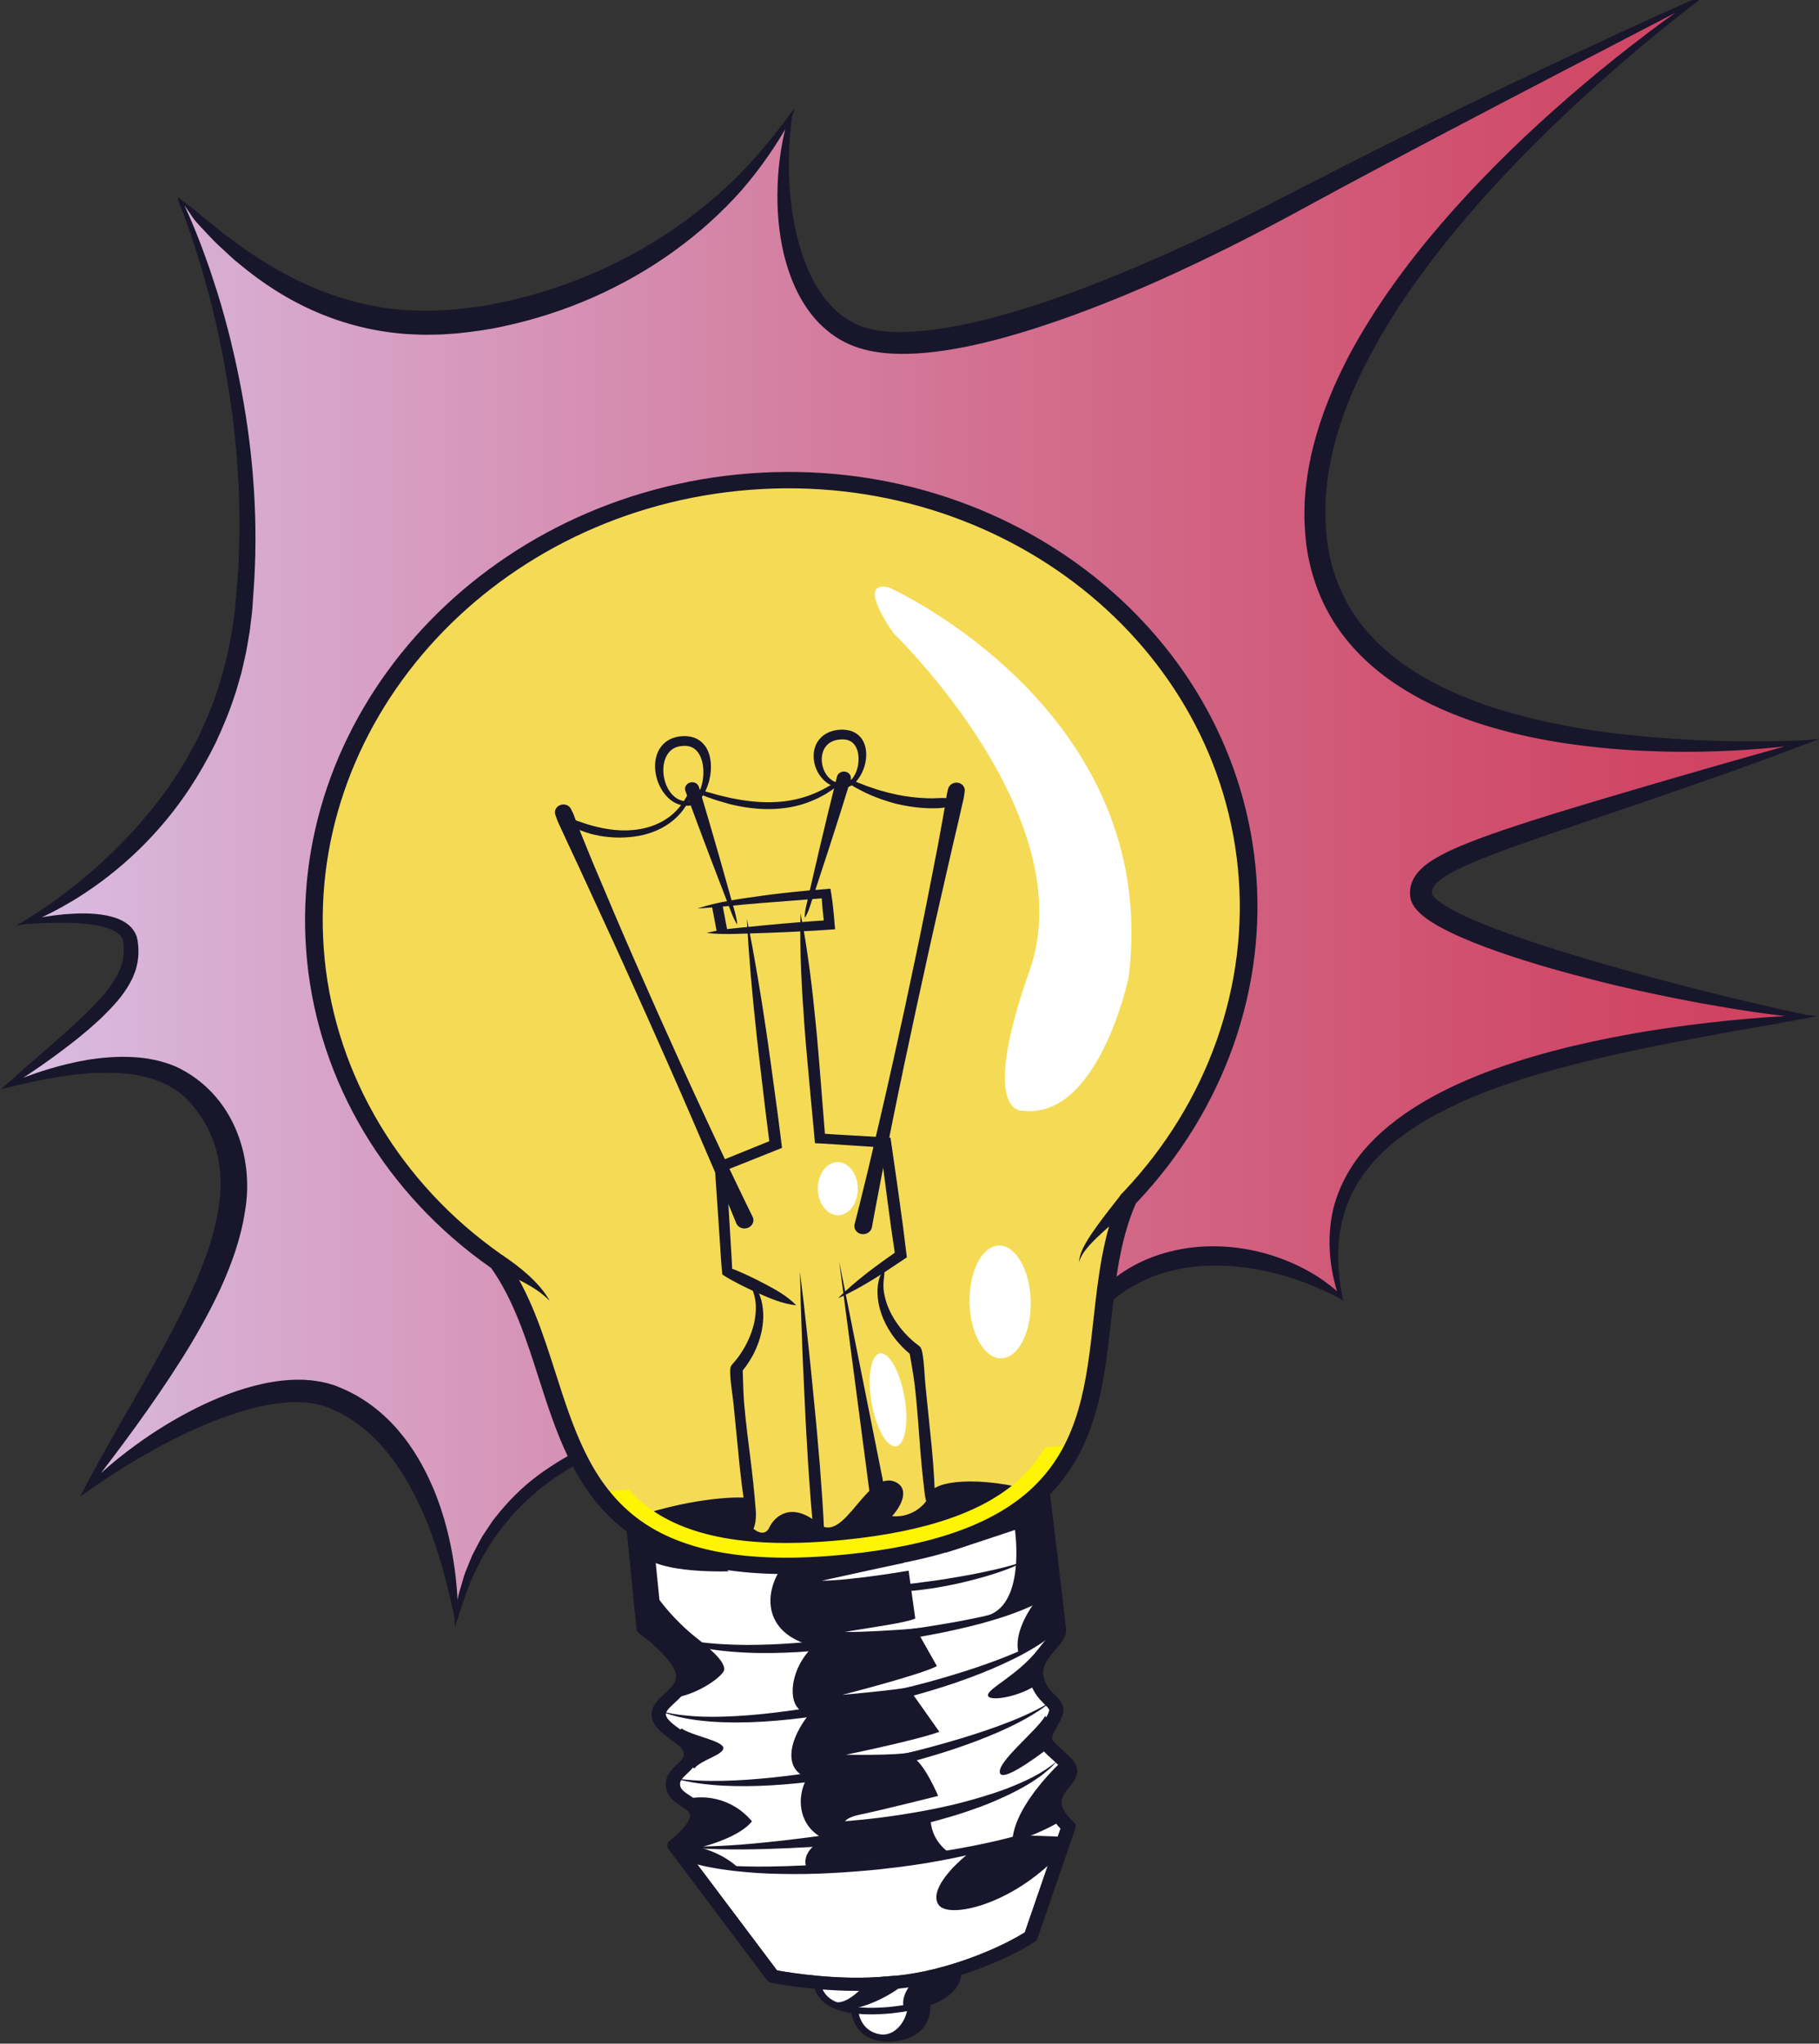
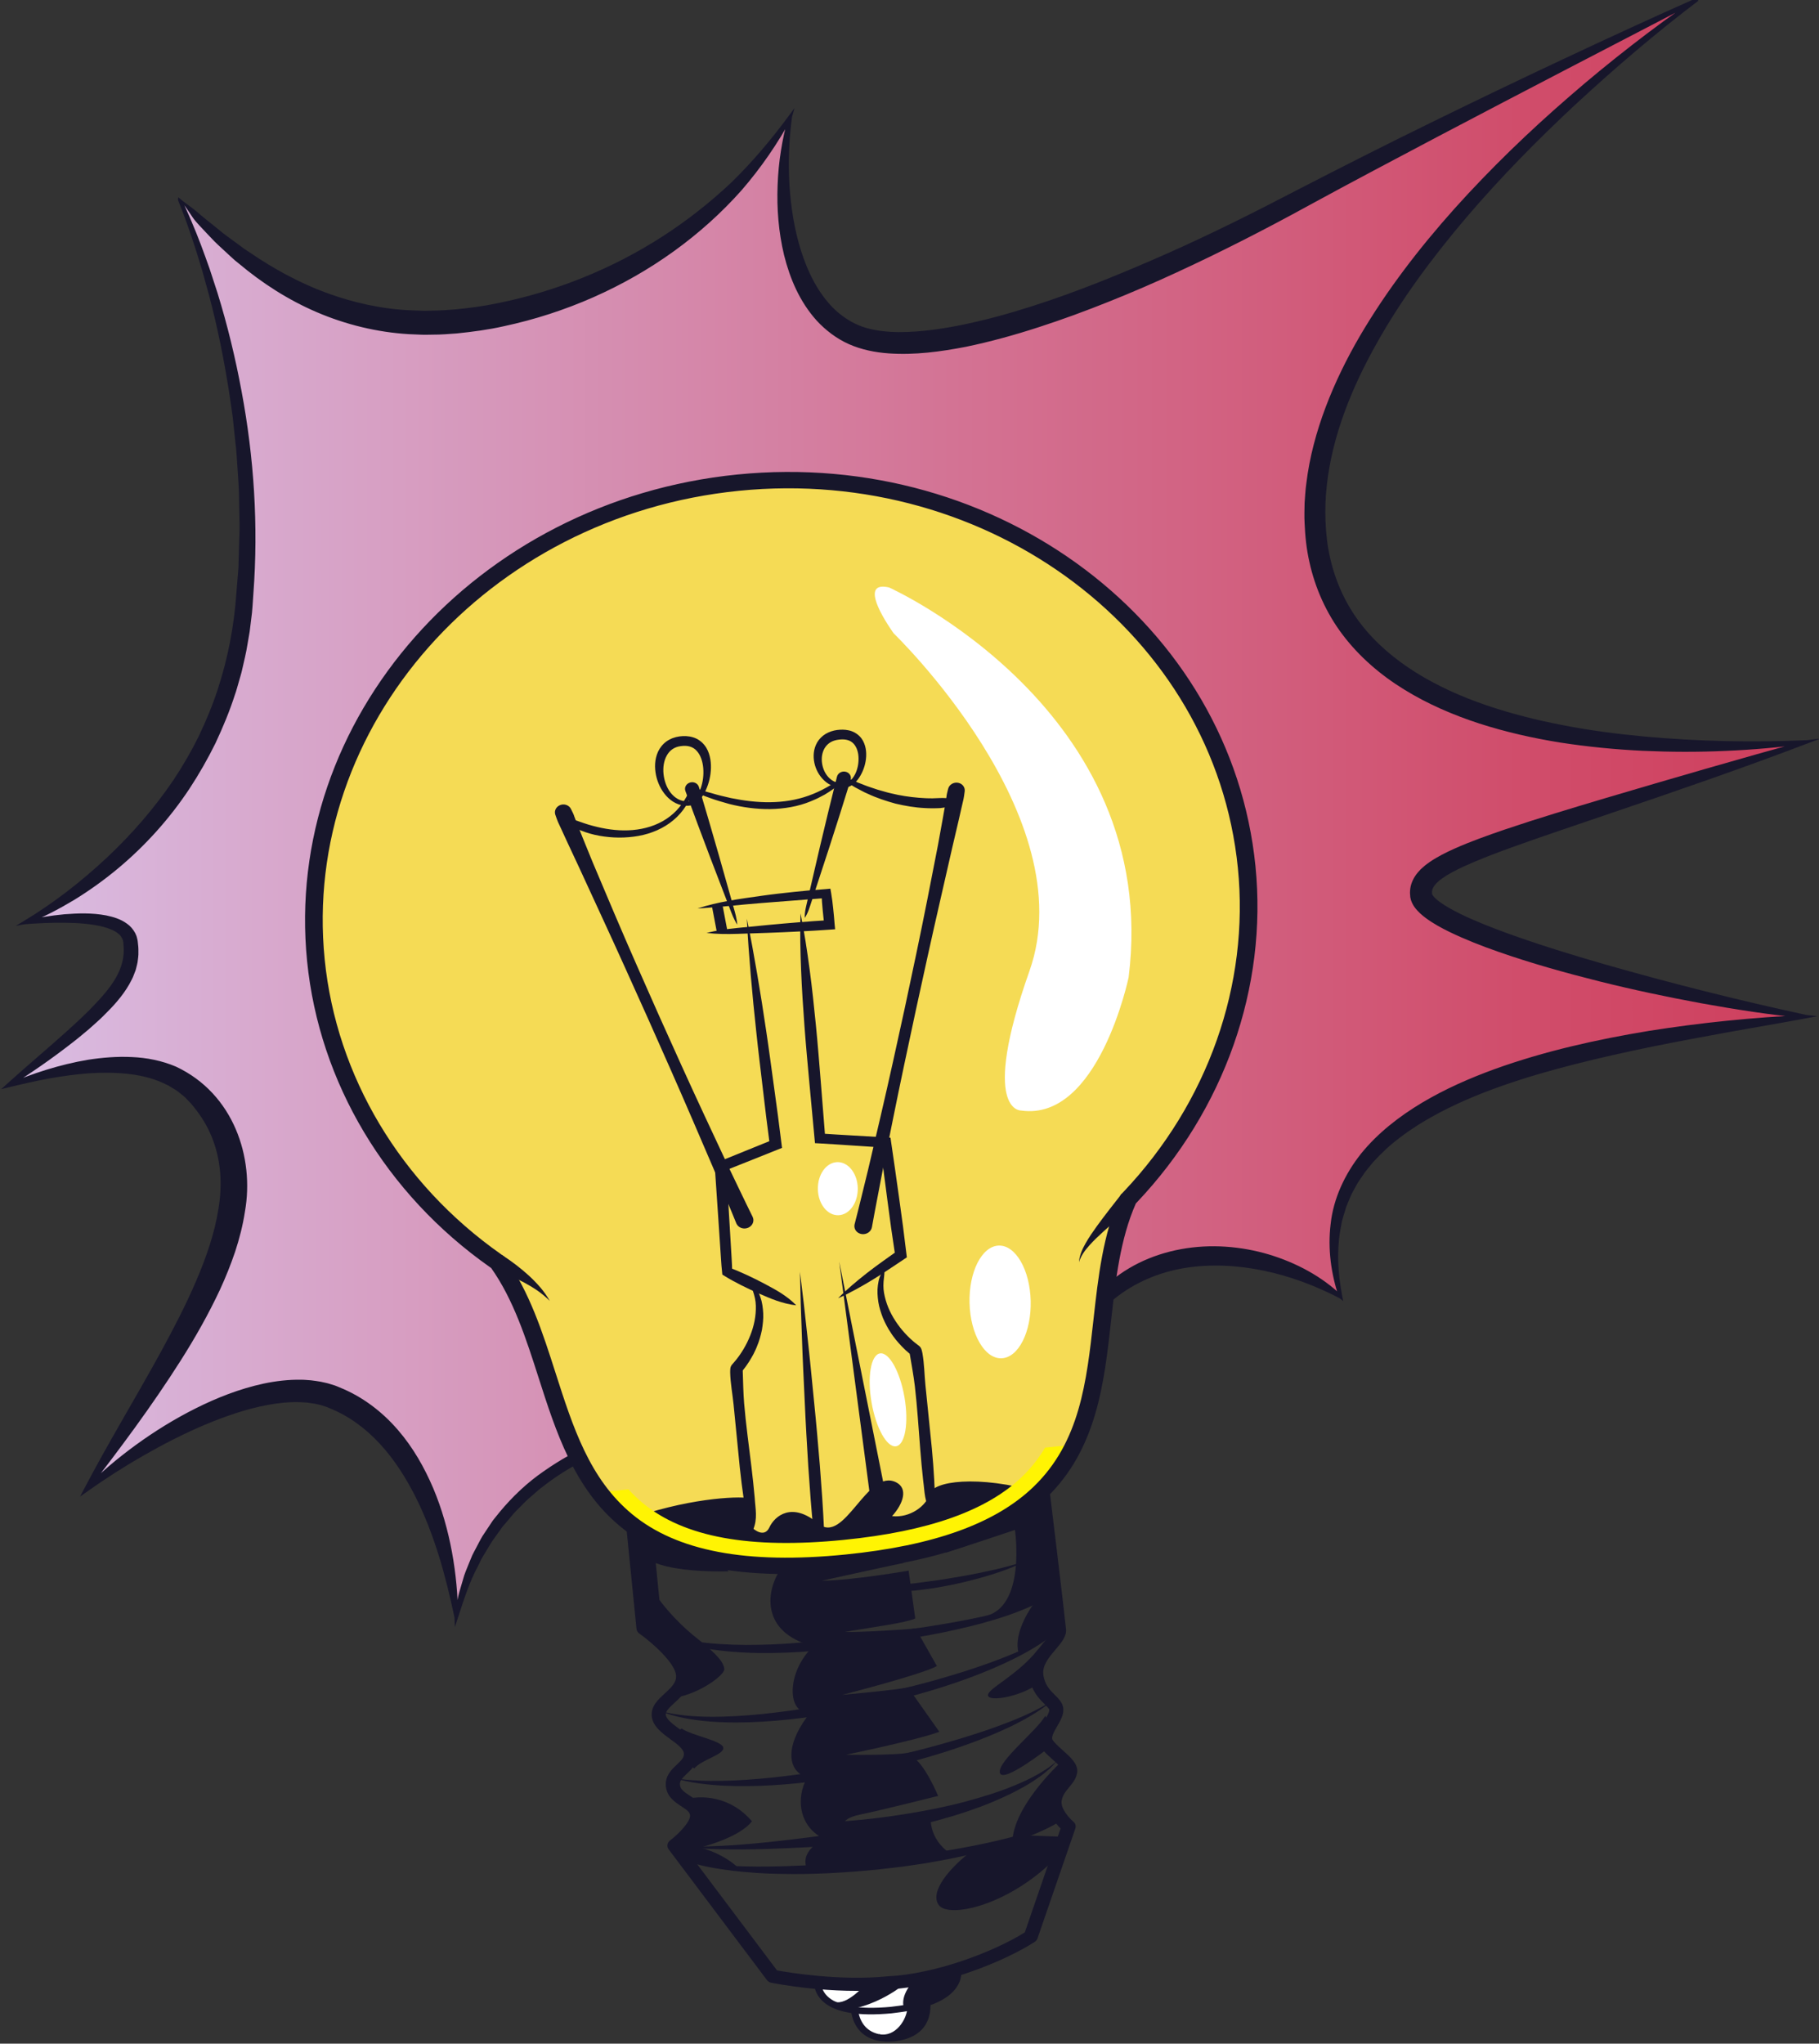
<svg xmlns="http://www.w3.org/2000/svg" id="Calque_1" viewBox="0 0 455.913 512">
  <rect x="0" y="0" width="455.913" height="512" fill="#333333" stroke="none" />
  <defs>
    <style>      .st0 {        fill: #fff403;      }      .st1 {        fill: #fff;      }      .st2 {        fill: #f5db55;      }      .st3 {        fill: #17162b;      }      .st4 {        fill: url(#Dégradé_sans_nom_9);      }    </style>
    <linearGradient id="Dégradé_sans_nom_9" data-name="Dégradé sans nom 9" x1="1.796" y1="202.529" x2="452.951" y2="202.529" gradientUnits="userSpaceOnUse">
      <stop offset="0" stop-color="#dabee4" />
      <stop offset=".111" stop-color="#d8add2" />
      <stop offset=".532" stop-color="#d37293" />
      <stop offset=".84" stop-color="#d04d6b" />
      <stop offset="1" stop-color="#cf3f5d" />
    </linearGradient>
  </defs>
-   <path class="st1" d="M259.508,373.47c.036.295,3.602,29.548,4.153,35.043.048.48-1.095,1.826-1.851,2.717-1.816,2.137-4.301,5.065-3.827,8.748.469,3.631,2.478,5.618,3.81,6.933.567.561,1.153,1.14,1.184,1.452.056.562-.607,1.707-1.14,2.628-.862,1.49-1.84,3.179-1.664,4.934.178,1.782,1.882,3.306,3.685,4.92.889.795,2.543,2.275,2.607,2.817-.055.621-.6,1.282-1.29,2.119-.988,1.197-2.218,2.688-2.582,4.886-.523,3.166,1.88,6.072,3.229,7.422l-8.968,26.031c-7.976,4.963-22.458,10.426-34.28,10.999-.032.002-.065.004-.096.008-11.933,1.195-24.72-.932-27.725-1.482l-23.346-31.035c2.017-1.732,5.384-5.119,5.075-8.208-.233-2.325-2.109-3.556-3.617-4.544-1.446-.948-2.338-1.585-2.447-2.678-.102-1.023.563-1.705,1.747-2.824,1.348-1.274,3.026-2.858,2.765-5.458-.253-2.528-2.605-4.247-4.681-5.764-1.602-1.171-3.257-2.382-3.372-3.526-.086-.861.778-1.719,2.211-3.031,1.88-1.72,4.221-3.859,3.88-7.264-.485-4.847-7.681-10.56-9.979-12.27l-2.498-24.948,99.015-8.624Z" />
  <g>
    <g>
      <path class="st1" d="M232.253,501.012c.013.139.028.286.034.434.337,3.988-1.157,8.358-8.26,9.168-1.5.134-2.79.057-3.892-.187-4.321-.919-5.791-4.316-6.067-7.593l9.173-.091,9.011-1.73Z" />
      <path class="st3" d="M224.12,511.429c-1.562.139-2.969.069-4.204-.204-3.959-.842-6.352-3.796-6.731-8.316l-.074-.888,10.047-.1,9.885-1.896.09.899c.016.154.031.316.038.48.28,3.304-.52,9.052-9.051,10.025ZM215.058,503.644c.393,2.47,1.673,5.214,5.288,5.983,1.053.234,2.265.29,3.61.17,5.169-.59,7.691-3.211,7.481-7.792l-8.113,1.557-8.266.082Z" />
    </g>
    <path class="st3" d="M232.287,501.446c.337,3.988-1.157,8.358-8.26,9.168-1.5.134-2.79.057-3.892-.187l.16-.799c4.277.841,7.029-3.86,7.127-6.623l4.865-1.558Z" />
  </g>
  <g>
    <g>
      <path class="st1" d="M240.037,493.137c.072.545.084,1.104-.003,1.665-.048.417-.147.839-.293,1.25-.005.033-.029.069-.043.103-.03.052-.052.104-.064.163-1.162,2.796-4.749,5.471-13.026,6.827-.148.031-.297.054-.447.07-.228.039-.464.071-.702.103-.684.101-1.396.189-2.136.272-4.287.396-7.635.303-10.234-.138-.027-.005-.063-.01-.09-.015-1.885-.33-3.36-.834-4.519-1.476-2.506-1.373-3.468-3.337-3.602-5.302l14.769.088,2.993.013,5.799-1.207,11.599-2.414Z" />
      <path class="st3" d="M223.415,504.403c-4.143.383-7.67.335-10.497-.144l-.137-.025c-1.887-.33-3.458-.845-4.763-1.568-2.457-1.346-3.849-3.401-4.024-5.943l-.061-.891,18.623.106,18.242-3.798.117.885c.088.659.086,1.293-.004,1.882-.047.42-.151.873-.305,1.322l-.008.05-.119.254c-1.529,3.705-6.143,6.177-13.729,7.421-.141.03-.324.058-.507.077-.17.032-.42.066-.669.099-.683.102-1.407.191-2.158.274ZM205.889,497.484c.357,1.587,1.38,2.852,3.049,3.766,1.114.617,2.539,1.08,4.237,1.378,2.751.466,6.111.509,10.073.143.71-.079,1.411-.165,2.083-.266.238-.032.462-.061.678-.099.185-.021.301-.039.416-.063,6.826-1.12,11.084-3.281,12.361-6.26.026-.091.063-.18.111-.27l.004-.01c.128-.358.213-.721.253-1.075.029-.192.047-.385.053-.581l-16.485,3.432-16.833-.096Z" />
    </g>
    <path class="st3" d="M228.438,495.551s-6.013,6.099-15.44,7.884c-1.885-.33-3.36-.834-4.519-1.476l.764-.456c2.997,1.035,7.741-4.402,7.741-4.402l2.662-.357,8.792-1.194Z" />
    <path class="st3" d="M240.035,494.802c-.006.388-.078.824-.293,1.25-.005.033-.029.069-.043.103-.03.052-.052.104-.064.163-1.162,2.796-4.749,5.471-13.026,6.827-.079-.173-1.27-2.898,2.462-6.972l10.747-2.749s.238.594.218,1.379Z" />
  </g>
  <g>
    <path class="st4" d="M44.935,49.778c27.279,29.412,51.999,33.255,73.952,30.233,21.954-3.022,57.755-15.949,79.193-50.788-4.66,21.621-.249,50.85,19.235,55.767,19.485,4.917,61.186-9.836,106.402-33.939C368.934,26.949,425.425-.137,425.425-.137c0,0-102.77,71.693-95.514,135.254,7.255,63.561,123.041,50.729,123.041,50.729-76.291,24.948-98.122,29.195-96.742,38.534,1.38,9.34,62.161,25.095,96.514,30.308-73.518,8.186-128.908,24.035-116.718,70.206-20.867-15.013-57.076-16.538-69.196,15.789l-57.258,13.495s-82.835-9.288-95.195,51.017c-2.669-26.656-13.505-48.923-31.364-55.377-17.858-6.454-47.531,11.353-61.72,23.763,24.399-37.884,51.366-73.826,28.984-98.783-10.384-11.579-30.2-8.908-48.461-2.717,26.884-20.123,32.134-26.967,30.913-36.186-1.219-9.218-26.591-4.755-26.591-4.755,0,0,49.034-21.531,54.937-78.167,5.903-56.637-16.12-103.196-16.12-103.196Z" />
    <path class="st3" d="M44.7,49.433c1.232,1.109,2.869,2.157,4.531,3.52,1.679,1.474,3.004,2.497,4.461,3.666l2.127,1.729c.716.568,1.473,1.09,2.204,1.638l2.209,1.623,1.098.812,1.147.753c6.02,4.114,12.442,7.645,19.253,10.164,6.808,2.5,13.957,4.098,21.261,4.408l2.74.096c.912.049,1.834-.022,2.749-.026,1.833,0,3.671-.174,5.509-.287,3.679-.356,7.352-.837,10.987-1.616,14.574-2.956,28.633-8.659,41.035-16.647,6.206-3.997,12.003-8.565,17.352-13.603,5.253-5.124,9.971-10.726,14.333-16.639l1.44-1.952-.621,2.226-.003.008c-.775,5.695-.968,11.405-.647,17.051.371,5.637,1.24,11.23,2.924,16.531,1.671,5.275,4.186,10.326,7.926,14.158,1.887,1.883,4.073,3.422,6.498,4.445,2.416,1.002,5.132,1.462,7.99,1.642,2.852.172,5.8.013,8.751-.295,2.953-.312,5.919-.795,8.873-1.388,5.914-1.196,11.79-2.797,17.593-4.654,11.623-3.686,22.943-8.356,34.12-13.286,11.183-4.959,22.082-10.422,32.942-16.093,10.926-5.625,21.885-11.178,32.929-16.577,11.039-5.407,22.115-10.743,33.254-15.96,11.129-5.235,22.308-10.375,33.56-15.38l.461.691-.008.005c-10.685,8.082-20.838,16.779-30.599,25.788-9.721,9.048-19.019,18.484-27.526,28.474-8.495,9.983-16.308,20.479-22.57,31.68-6.26,11.153-11.068,23.101-12.421,35.382-.35,3.061-.465,6.132-.332,9.183.136,3.05.454,6.091,1.145,9.039,1.33,5.906,3.852,11.526,7.581,16.404,3.721,4.888,8.573,8.997,13.989,12.384,5.436,3.374,11.426,6.062,17.676,8.186,6.251,2.13,12.746,3.751,19.342,5.009,6.596,1.282,13.309,2.151,20.06,2.782,13.508,1.239,27.205,1.536,40.878.934h0s3.311-.393,3.311-.393l-3.123,1.187c-16.377,6.228-32.961,11.945-49.555,17.565l-12.426,4.232c-4.138,1.405-8.265,2.832-12.347,4.309-4.074,1.477-8.13,3.016-11.939,4.762-1.896.872-3.735,1.824-5.255,2.891-.339.277-.756.534-1.036.818l-.46.414-.364.416c-.449.553-.69,1.037-.765,1.532.003.132-.038.251-.029.393.017.143.027.288.03.431.001-.01.062.157.204.371.33.458.965,1.046,1.69,1.577,1.468,1.083,3.269,2.057,5.101,2.969,3.702,1.813,7.672,3.359,11.673,4.834,8.038,2.903,16.296,5.455,24.61,7.847,16.647,4.766,33.513,9.008,50.575,12.691h.002l2.724.297-2.756.516c-6.487,1.215-12.977,2.301-19.444,3.463-6.466,1.171-12.911,2.381-19.326,3.671-6.409,1.319-12.785,2.729-19.091,4.334-6.304,1.602-12.549,3.381-18.623,5.534-6.071,2.145-11.993,4.644-17.489,7.741-1.347.805-2.76,1.538-4.032,2.435l-1.956,1.293c-.635.449-1.241.927-1.865,1.389-2.512,1.834-4.728,3.955-6.781,6.192-.935,1.178-1.97,2.304-2.76,3.572-.41.625-.875,1.225-1.246,1.871l-1.069,1.962c-.39.643-.646,1.337-.934,2.02-.272.688-.604,1.362-.83,2.066-.382,1.423-.947,2.818-1.157,4.288-1.196,5.82-.905,11.913.268,17.864l.228,1.152-.932-.722h-.002c-6.103-3.152-12.441-5.535-19.01-6.884-6.541-1.362-13.292-1.726-19.784-.664-6.486,1.057-12.643,3.678-17.687,7.767-5.082,4.075-8.918,9.5-12.019,15.371l-.002.002-.095.217-.22.052-57.258,13.495-.079.018-.084-.009h0c-4.984-.316-10.026-.273-15.03-.071-5.008.224-10.006.655-14.954,1.364-4.947.712-9.852,1.66-14.647,2.952-4.792,1.288-9.506,2.839-13.991,4.84-4.474,2.013-8.757,4.373-12.685,7.171-.959.725-1.94,1.426-2.882,2.168l-2.706,2.351c-.47.374-.877.806-1.295,1.228l-1.255,1.264c-.414.425-.849.834-1.246,1.272l-1.135,1.358-1.148,1.349-.577.673-.511.717-2.052,2.869c-.634.985-1.214,2.002-1.826,3.002-.298.504-.617,1.001-.899,1.513l-.764,1.576c-2.246,4.137-3.635,8.603-5.097,13.083l-.773,2.366-.103-2.392v-.002c-2.218-10.601-5.094-21.016-9.895-30.504-2.414-4.713-5.273-9.203-8.828-13.043-3.545-3.83-7.787-6.997-12.601-8.904-.297-.119-.597-.272-.889-.364l-.876-.276c-.57-.213-1.205-.292-1.803-.452-.619-.111-1.248-.201-1.88-.283-.646-.035-1.279-.128-1.936-.125-2.61-.091-5.31.177-8.004.672-5.403.984-10.756,2.852-15.967,5.039-5.214,2.207-10.288,4.812-15.235,7.643-4.953,2.832-9.763,5.911-14.428,9.238h0s-1.489,1.045-1.489,1.045l.809-1.548c6.197-11.861,13.204-23.306,19.558-34.912,3.163-5.805,6.189-11.643,8.734-17.59,2.543-5.934,4.637-11.996,5.584-18.091,1.016-6.085.608-12.193-1.6-17.724-1.093-2.769-2.66-5.379-4.621-7.764-.242-.292-.462-.634-.723-.885l-.767-.784-.761-.795c-.272-.247-.574-.461-.86-.696-.582-.454-1.129-.959-1.801-1.311l-.964-.588-.483-.296-.525-.236c-2.724-1.386-5.858-2.217-9.128-2.611-3.27-.397-6.662-.425-10.074-.214-3.416.24-6.841.738-10.272,1.331-3.423.633-6.83,1.427-10.248,2.257l-1.639.397,1.218-1.101c4.875-4.408,9.901-8.629,14.745-12.965,1.225-1.073,2.386-2.191,3.588-3.275,1.134-1.13,2.35-2.204,3.416-3.37,2.21-2.269,4.305-4.637,5.765-7.179,1.463-2.543,2.202-5.216,1.936-8.076l-.036-.535c-.007-.086-.009-.186-.02-.26l-.042-.192c-.032-.127-.038-.264-.078-.385-.051-.118-.099-.236-.142-.357-.234-.456-.519-.91-1.02-1.28-.935-.779-2.35-1.325-3.819-1.71-2.99-.761-6.316-.969-9.612-1.006-3.311-.044-6.666.12-10.005.37h-.002s-2.231.411-2.231.411l1.97-1.184c7.618-4.578,14.566-10.019,20.88-15.926,6.305-5.926,11.928-12.43,16.683-19.444,2.344-3.526,4.45-7.183,6.322-10.941,1.795-3.788,3.424-7.647,4.712-11.608,2.611-7.924,4.16-16.083,4.733-24.41l.503-6.241.176-6.255.101-3.129c.031-1.043-.026-2.085-.034-3.128l-.117-6.259c-.054-2.086-.252-4.165-.37-6.25-.143-2.083-.241-4.169-.508-6.241l-.659-6.232c-.259-2.073-.594-4.137-.887-6.207-1.292-8.26-2.929-16.485-5.084-24.598l-1.684-6.068c-.619-2.006-1.211-4.024-1.864-6.022-.669-1.993-1.315-3.996-2.039-5.973-.344-.996-.72-1.979-1.096-2.962-.185-.494-.374-.985-.574-1.471l-.295-.732-.074-.183c-.042-.096-.089-.221-.112-.354-.054-.279.027-.548.054-.702ZM45.169,50.123c.138.087.33.059.385.021.032-.013.04-.018.053.007l.086.181.341.722c.231.481.451.965.666,1.451.436.97.874,1.94,1.278,2.921.845,1.95,1.617,3.926,2.38,5.906.755,1.983,1.448,3.984,2.171,5.979l1.973,6.042c2.507,8.094,4.501,16.335,6.042,24.658,3.123,16.639,4.237,33.682,2.967,50.665-.169,2.125-.226,4.242-.543,6.378l-.395,3.199-.548,3.185c-.325,2.13-.867,4.227-1.337,6.336-.224,1.057-.576,2.089-.859,3.134-.313,1.038-.566,2.092-.943,3.115-1.327,4.139-3.008,8.18-4.87,12.147-1.939,3.938-4.125,7.772-6.561,11.47-4.9,7.381-10.927,14.131-17.859,19.915-3.466,2.891-7.157,5.539-11.028,7.916-3.906,2.33-7.918,4.491-12.267,6.042l-.261-.774h.002c3.31-.836,6.674-1.362,10.095-1.684,3.42-.268,6.901-.385,10.458.282,1.76.374,3.606.876,5.254,2.092.834.573,1.542,1.418,2.04,2.345l.317.727c.088.246.134.5.198.751l.085.379c.021.118.025.213.039.322l.066.63c.121.833.103,1.701.093,2.564-.004.431-.089.868-.132,1.301-.05.435-.101.87-.226,1.294l-.324,1.28c-.141.415-.313.819-.471,1.229-.287.838-.747,1.575-1.142,2.351-1.729,3.018-4.045,5.52-6.428,7.86-.594.592-1.201,1.168-1.828,1.716l-1.866,1.666c-1.284,1.056-2.541,2.149-3.86,3.159-5.229,4.098-10.677,7.887-16.342,11.401l-.421-.704c6.463-2.769,13.258-4.985,20.41-6.197,3.581-.556,7.255-.859,10.982-.678,3.72.152,7.52.892,11.059,2.398,14.455,6.768,19.706,22.779,17.287,36.342-.523,3.423-1.383,6.77-2.452,10.022-1.097,3.242-2.373,6.412-3.795,9.502-2.885,6.164-6.234,12.066-9.857,17.777-7.25,11.427-15.323,22.236-23.632,32.927l-.68-.503h0c3.931-4.141,8.378-7.855,13.066-11.282,4.704-3.414,9.699-6.512,15.01-9.172,5.309-2.653,10.946-4.887,17.014-6.201,3.035-.637,6.187-1.024,9.419-.97.804-.003,1.621.096,2.43.143.812.096,1.627.209,2.437.351.805.196,1.624.314,2.414.586l1.191.37c.395.126.734.301,1.104.449,5.887,2.352,10.824,6.218,14.656,10.659,3.859,4.453,6.678,9.483,8.881,14.643,2.182,5.18,3.677,10.545,4.683,15.954.989,5.414,1.51,10.878,1.521,16.335v.002s-.876-.027-.876-.027l.615-3.499.326-1.755c.11-.586.315-1.15.469-1.727l1.015-3.449c.389-1.137.883-2.243,1.323-3.37l.697-1.678c.261-.548.561-1.081.841-1.623.583-1.072,1.108-2.177,1.744-3.227l2.048-3.081.513-.771.582-.728,1.171-1.452c3.179-3.822,6.859-7.329,11.049-10.2,4.151-2.909,8.626-5.394,13.317-7.41,9.413-3.991,19.487-6.283,29.597-7.424,5.062-.56,10.146-.835,15.22-.832,5.076,0,10.133.23,15.164.872h0l-.162.01,57.258-13.495-.315.268v-.002c1.613-6.431,4.845-12.791,10.057-17.826,2.584-2.516,5.637-4.656,8.97-6.312,3.338-1.65,6.947-2.807,10.631-3.474,7.383-1.348,14.991-.728,21.934,1.326,6.93,2.085,13.352,5.545,18.296,10.303h.001s-.705.43-.705.43c-1.943-5.844-2.845-12.122-2.058-18.412.684-6.306,3.528-12.436,7.637-17.597,4.178-5.145,9.543-9.311,15.266-12.735,5.745-3.424,11.892-6.121,18.153-8.404,12.555-4.526,25.583-7.417,38.647-9.579,13.09-2.066,26.255-3.422,39.456-3.989l-.032.812h-.002c-8.771-.805-17.459-2.166-26.096-3.72-8.63-1.59-17.214-3.399-25.715-5.525-8.499-2.136-16.945-4.487-25.244-7.39-4.153-1.452-8.261-3.044-12.299-4.993-2.018-.991-4.013-2.058-5.961-3.498-.969-.735-1.948-1.544-2.835-2.771-.429-.644-.853-1.404-1.02-2.425-.035-.366-.06-.729-.078-1.093-.011-.367.048-.756.085-1.132.224-1.537,1.006-2.943,1.908-4.005l.7-.766.735-.656c.49-.456,1.002-.773,1.506-1.161,2.035-1.387,4.104-2.401,6.174-3.334,4.142-1.852,8.322-3.314,12.5-4.756,8.365-2.831,16.774-5.348,25.187-7.861,16.831-4.99,33.678-9.87,50.62-14.549l.188.794h-.001c-3.418.521-6.84.901-10.277,1.199-3.435.306-6.878.533-10.326.672-6.896.308-13.81.279-20.717-.03-6.907-.334-13.802-1.013-20.651-2.071-6.837-1.104-13.623-2.628-20.228-4.758-6.593-2.141-13.016-4.909-18.908-8.555-5.894-3.622-11.214-8.205-15.344-13.656-4.135-5.448-6.928-11.752-8.356-18.254-.745-3.253-1.078-6.559-1.211-9.853-.087-1.65-.03-3.299.005-4.947.112-1.645.212-3.29.435-4.923.787-6.546,2.532-12.943,4.852-19.107,2.339-6.164,5.254-12.109,8.586-17.822,6.703-11.414,14.842-21.99,23.726-31.915,8.91-9.914,18.541-19.223,28.682-27.996,5.056-4.401,10.255-8.655,15.563-12.782,5.306-4.131,10.73-8.119,16.329-11.913l.007-.006.462.691c-21.776,11.308-43.565,22.577-65.254,33.989-10.831,5.728-21.673,11.431-32.409,17.293-10.753,5.894-21.762,11.533-32.996,16.713-5.617,2.6-11.312,5.064-17.09,7.366-5.776,2.309-11.629,4.472-17.595,6.394-5.96,1.934-12.035,3.626-18.267,4.911-6.246,1.197-12.662,2.098-19.32,1.631-3.303-.238-6.746-.903-9.931-2.314-3.159-1.409-5.86-3.514-8.058-5.883-4.346-4.829-6.725-10.606-8.172-16.361-1.397-5.795-1.865-11.694-1.636-17.539.104-2.923.379-5.835.843-8.72.448-2.886,1.079-5.745,1.906-8.55v-.009s.82.274.82.274c-3.482,6.436-7.695,12.587-12.626,18.27-4.999,5.628-10.706,10.745-16.948,15.247-12.495,9.01-27.134,15.478-42.607,18.784-3.861.874-7.82,1.397-11.779,1.802-1.992.142-3.982.32-5.99.305-1.003,0-2.003.065-3.006.008l-3.008-.124c-8.019-.473-15.915-2.424-23.111-5.513-7.214-3.09-13.717-7.305-19.471-12.134l-1.096-.889-1.04-.943-2.056-1.902c-.676-.641-1.385-1.25-2.029-1.918l-1.917-2.012c-1.22-1.341-2.675-2.736-3.485-3.94-.892-1.257-1.807-2.829-3.128-4.341Z" />
  </g>
  <path class="st2" d="M312.465,217.222c3.121,31.164-8.338,60.671-29.167,82.661-.169.182-.507.537-.507.537-10.479,23.204-1.965,53.992-22.14,73.453-9.02,8.7-23.785,15.14-48.553,17.62-28.188,2.823-44.692-1.953-55.176-10.629-19.317-15.992-18.212-45.229-32.164-64.618,0,0-.402-.281-.603-.426-24.785-17.422-41.858-44.073-44.979-75.236-5.972-59.642,41.412-113.213,105.827-119.663,64.423-6.451,121.49,36.66,127.462,96.302Z" />
  <path class="st3" d="M196.214,392.302c-4.541,5.975-5.691,16.742,7.669,20.123-7.021,6.555-6.633,17.512-.686,16.53-5.751,6.966-6.811,14.363-.865,16.406-2.995,4.999-2.188,13.025,5.201,15.701l4.402-.484-.244-2.438s-1.904-2.336,3.874-3.533c5.779-1.197,19.563-4.679,19.563-4.679,0,0-3.565-8.561-6.62-9.802,0,0,3.292-1.945-.259-1.109-3.552.836-16.225.594-16.225.594,0,0,17.641-3.62,23.413-5.744l-7.14-10.109s2.204-1.708-.595-1.042c-2.798.667-16.586,1.893-16.586,1.893,0,0,20.127-5.157,23.704-7.215l-4.737-8.378s1.731-1.366-.52-1.063c-2.251.302-14.224,1.037-17.801.881,7.716-1.288,15.185-2.264,17.637-3.348l-1.664-11.988s-14.295,2.462-21.781,2.525c0,0,14.444-3.198,20.657-4.489l-.702-2.013s-17.67,3.732-29.693,2.781Z" />
  <path class="st3" d="M260.651,373.873c-9.02,8.7-23.785,15.14-48.553,17.62-28.188,2.823-44.692-1.953-55.176-10.629,14.837-5.459,27.807-6.098,30.856-5.529l.896,7.534s2.838,2.65,4.163-.211c1.325-2.861,5.657-6.542,12.25-.971,6.585,5.571,12.248-14.076,19.561-10.3,2.947,1.518,1.818,5.266-1.059,8.447,4.459.518,8.621-2.553,9.453-5.62.832-3.067,11.746-4.852,27.609-.341Z" />
  <path class="st0" d="M261.945,362.668c-1.552,2.588-3.416,5.025-5.729,7.256-8.86,8.546-23.478,13.733-44.69,15.857-23.581,2.361-40.08-.657-50.437-9.229-1.292-1.069-2.476-2.216-3.58-3.426l-7.266.728c1.926,2.532,4.12,4.89,6.68,7.01,10.484,8.676,26.987,13.452,55.176,10.629,24.768-2.481,39.534-8.92,48.553-17.62,3.759-3.626,6.52-7.645,8.595-11.936l-7.302.731Z" />
  <path class="st3" d="M212.302,393.533c-26.063,2.61-44.664-1.03-56.867-11.129-11.572-9.579-16.086-23.661-20.452-37.28-3.074-9.592-6.253-19.506-11.872-27.443-.115-.08-.241-.169-.329-.232-26.064-18.322-42.768-46.262-45.81-76.644-6.075-60.667,42.296-115.361,107.826-121.923,65.536-6.563,123.796,37.454,129.87,98.12,3.042,30.375-7.79,61.073-29.718,84.222-.067.073-.167.179-.261.278-3.934,8.891-5.082,19.239-6.193,29.249-1.763,15.882-3.587,32.306-16.261,44.531-10.314,9.949-26.648,15.918-49.933,18.25ZM185.207,122.961c-63.1,6.319-109.678,58.985-103.828,117.402,2.93,29.256,19.014,56.16,44.129,73.814.212.153.596.421.598.423l.294.205.203.283c6.107,8.488,9.42,18.819,12.622,28.811,4.386,13.682,8.529,26.604,19.183,35.425,11.232,9.295,28.726,12.608,53.483,10.129,22.194-2.222,37.626-7.78,47.175-16.991,11.598-11.187,13.263-26.188,15.026-42.069,1.158-10.427,2.354-21.211,6.657-30.74l.144-.319.247-.259s.325-.341.487-.515c21.131-22.309,31.561-51.868,28.632-81.116-5.85-58.417-61.95-100.801-125.055-94.483Z" />
  <path class="st3" d="M125.753,314.4c1.301.803,2.42,1.611,3.564,2.477,1.127.862,2.211,1.765,3.247,2.708,1.03.952,2.002,1.953,2.903,2.997.884,1.061,1.68,2.176,2.333,3.342-.96-.97-2.01-1.825-3.114-2.605-1.123-.763-2.285-1.459-3.482-2.096-1.205-.629-2.435-1.207-3.685-1.734-1.238-.517-2.552-1.023-3.76-1.398l1.994-3.691Z" />
  <path class="st3" d="M284.423,301.783c-2.637,2.209-5.277,4.41-7.8,6.691-1.257,1.143-2.489,2.305-3.603,3.55-1.106,1.243-2.11,2.591-2.577,4.189.094-1.649.815-3.268,1.657-4.745.849-1.49,1.828-2.902,2.829-4.289,2.01-2.771,4.127-5.444,6.23-8.12l3.265,2.725Z" />
  <path class="st3" d="M143.582,203.639c.083.167.156.335.221.506l.091.261.043.136.077.201.619,1.608,1.283,3.213,2.621,6.432,5.421,12.809c3.63,8.536,7.392,17.02,11.159,25.502,3.8,8.47,7.613,16.934,11.543,25.352l5.905,12.623c2.024,4.186,3.998,8.391,6.068,12.558.509,1.024.021,2.249-1.092,2.737-1.112.488-2.426.054-2.935-.97-.022-.044-.044-.094-.063-.138-1.736-4.301-3.567-8.563-5.344-12.848l-5.495-12.788c-3.669-8.523-7.439-17.006-11.217-25.485-3.805-8.469-7.607-16.939-11.509-25.371l-5.834-12.66-2.954-6.322-1.463-3.18-.74-1.594-.092-.199-.111-.27-.216-.552c-.14-.37-.272-.744-.394-1.118-.337-1.025.291-2.121,1.402-2.448,1.021-.301,2.095.153,2.522,1.025l.483.982Z" />
  <path class="st3" d="M241.794,198.205c-.044.388-.097.778-.158,1.165l-.098.579-.053.284-.049.214-.395,1.707-.776,3.405-1.587,6.777-3.095,13.554c-2.077,9.032-4.048,18.081-6.022,27.129-1.945,9.053-3.882,18.107-5.711,27.18l-2.735,13.611c-.855,4.547-1.765,9.084-2.575,13.639-.2,1.121-1.339,1.894-2.546,1.727-1.207-.168-2.023-1.213-1.824-2.335.008-.048.02-.101.032-.148,1.166-4.492,2.228-9.002,3.344-13.504l3.17-13.534c2.106-9.024,4.089-18.069,6.058-27.117,1.934-9.053,3.863-18.108,5.652-27.184l2.661-13.616,1.237-6.817.593-3.399.274-1.698.034-.212.015-.144.036-.276c.029-.183.065-.364.111-.547l.255-1.028c.262-1.056,1.394-1.728,2.529-1.502,1.052.21,1.736,1.117,1.623,2.089Z" />
  <path class="st3" d="M142.111,204.784c1.493.471,2.866.98,4.282,1.456,1.409.48,2.863.856,4.332,1.168,2.938.607,6.009.841,9.001.412,2.984-.411,5.879-1.495,8.206-3.311,2.352-1.796,4.015-4.297,5.123-6.976v-.003s.131-.385.131-.385l.468.134c1.602.462,3.146,1.054,4.761,1.447,1.579.492,3.198.847,4.804,1.219,3.236.652,6.519,1.079,9.8,1.034,3.274-.033,6.547-.532,9.616-1.631,3.074-1.088,5.927-2.726,8.559-4.668l.275-.203.255.155h0c1.102.456,2.167.957,3.256,1.405,1.109.41,2.179.89,3.305,1.239l1.67.558c.559.177,1.133.313,1.694.481,1.117.351,2.277.557,3.415.825,2.297.457,4.627.728,6.956.833,1.165.058,2.331.033,3.487-.037,1.157-.052,2.302-.01,3.565.398l.222.791c-1.107.933-2.388,1.224-3.652,1.328-.635.031-1.269.058-1.9.046-.633.009-1.263-.014-1.891-.051-2.517-.115-4.988-.546-7.4-1.113-2.385-.661-4.73-1.425-6.929-2.462-.564-.23-1.105-.502-1.635-.793l-1.599-.844c-1.04-.6-2.037-1.261-3.036-1.905h0s.531-.048.531-.048c-1.231,1.121-2.545,2.18-3.979,3.1l-1.084.679-1.14.598c-.748.425-1.559.735-2.351,1.084-3.21,1.334-6.741,1.903-10.21,1.959-3.48.037-6.921-.446-10.22-1.278-1.633-.467-3.27-.915-4.848-1.499-1.594-.549-3.123-1.232-4.654-1.894l.598-.251-.002.003c-.976,2.833-2.586,5.604-5.075,7.662-2.447,2.085-5.588,3.408-8.813,3.982-3.234.573-6.558.531-9.758-.04-1.601-.284-3.167-.729-4.665-1.326-1.487-.607-2.918-1.426-3.991-2.611l.52-.672Z" />
  <path class="st3" d="M213.202,195.373l-2.711,8.684-2.779,8.669-2.835,8.655-1.421,4.327c-.491,1.439-.857,2.905-1.745,4.253-.073-1.566.376-3.014.7-4.491l1.023-4.417,2.054-8.833,2.109-8.82,2.178-8.805c.219-.887,1.17-1.452,2.123-1.262.953.19,1.548,1.063,1.328,1.95-.008.029-.017.063-.026.09Z" />
  <path class="st3" d="M175.168,197.152c1.713,5.718,3.382,11.449,5.028,17.186l2.435,8.617,1.215,4.309c.408,1.435.835,2.865.936,4.392-.84-1.306-1.356-2.71-1.89-4.108l-1.611-4.191-3.219-8.383c-2.122-5.595-4.223-11.197-6.277-16.813-.313-.855.185-1.794,1.111-2.097.927-.303,1.932.144,2.245.999.01.027.021.06.029.087Z" />
  <path class="st3" d="M187.193,230.179c.981,4.666,1.818,9.351,2.622,14.038.791,4.689,1.544,9.384,2.227,14.087.712,4.7,1.321,9.412,1.975,14.118l.962,7.063.897,7.071.13,1.023-1.023.408-13.842,5.522.874-1.311.771,13.184.393,6.591c.114,2.198.303,4.391.339,6.595l-.665-.956c1.527.548,2.999,1.195,4.457,1.865l2.165,1.041,2.134,1.096c1.407.759,2.823,1.501,4.169,2.366,1.339.878,2.636,1.826,3.783,3.038-1.738-.182-3.324-.627-4.871-1.144-1.539-.529-3.006-1.181-4.484-1.816l-2.193-.994-2.161-1.049c-1.426-.726-2.84-1.472-4.197-2.318l-.602-.375-.064-.581c-.241-2.19-.328-4.389-.492-6.584l-.439-6.588-.893-13.175-.063-.931.937-.38,13.807-5.598-.893,1.432-.908-7.069-.843-7.078c-.55-4.719-1.145-9.433-1.636-14.16-.521-4.723-.973-9.455-1.385-14.191-.399-4.739-.766-9.48-.988-14.241Z" />
  <path class="st3" d="M200.635,228.833c.962,4.649,1.655,9.322,2.283,14.001.627,4.679,1.119,9.37,1.583,14.063.469,4.693.83,9.395,1.216,14.096l1.121,14.103-1.226-1.122c2.742.192,5.487.345,8.232.506l8.234.481,1.114.065.149,1.039c.669,4.688,1.383,9.37,2.012,14.064l.965,7.038.875,7.049.098.792-.67.443c-2.659,1.758-5.277,3.568-8.015,5.227-1.368.832-2.759,1.633-4.175,2.404-1.412.774-2.86,1.505-4.365,2.165,1.116-1.148,2.288-2.225,3.495-3.258,1.203-1.037,2.432-2.043,3.684-3.019,2.501-1.958,5.122-3.763,7.703-5.62l-.572,1.235-1.036-7.028-.945-7.04c-.644-4.691-1.205-9.394-1.809-14.091l1.263,1.104-8.228-.549c-2.742-.182-5.484-.374-8.23-.525l-1.127-.062-.099-1.06-1.312-14.087c-.425-4.697-.874-9.391-1.217-14.095-.347-4.704-.666-9.409-.85-14.128-.183-4.718-.301-9.442-.15-14.189Z" />
  <path class="st3" d="M188.179,321.519c1.35.753,1.942,2.128,2.397,3.428.47,1.326.646,2.717.719,4.106.07,1.397-.111,2.784-.332,4.166-.29,1.368-.662,2.733-1.215,4.04-.24.667-.573,1.3-.878,1.944-.344.627-.691,1.256-1.077,1.864-.407.597-.784,1.214-1.249,1.779l-.336.432-.168.216-.084.108-.043.054-.021.027s-.036.044.04-.043c.099-.119.176-.264.215-.405l.017-.049.006-.037v.024s-.006.152-.006.152l.004.427c.091,2.517.126,5.221.342,7.839.449,5.269,1.176,10.519,1.815,15.777.32,2.629.6,5.263.837,7.902.149,2.65.804,5.238-.433,8.053-1.876-2.448-1.846-5.122-2.316-7.737-.381-2.625-.711-5.257-.988-7.894l-1.565-15.845c-.266-2.66-.78-5.232-.85-8.016,0-.18.001-.36.011-.568.004-.096.011-.208.027-.344l.011-.099.03-.16.042-.172c.057-.18.151-.363.268-.52l.689-.805c.442-.477.803-1.01,1.196-1.522.741-1.053,1.41-2.157,1.975-3.307,1.131-2.298,1.92-4.768,2.127-7.292.098-1.255.108-2.536-.159-3.769-.244-1.257-.758-2.352-1.05-3.756Z" />
  <path class="st3" d="M221.702,318.162c-.008,1.434-.295,2.609-.285,3.889-.017,1.262.247,2.515.592,3.726.704,2.432,1.967,4.698,3.531,6.725.782,1.016,1.656,1.964,2.592,2.851.488.423.947.874,1.474,1.254l.836.653c.146.131.274.291.366.457l.075.16.061.151.031.095c.042.13.071.239.094.333.051.201.089.377.124.554.483,2.743.489,5.366.756,8.025l1.608,15.841c.251,2.64.45,5.284.597,7.933.058,2.656.617,5.271-.736,8.043-1.771-2.513-1.642-5.181-2.021-7.807-.291-2.633-.539-5.271-.746-7.911-.417-5.28-.745-10.571-1.35-15.824-.308-2.608-.809-5.266-1.219-7.751l-.081-.419-.036-.148-.006-.023.013.035.027.045c.067.131.17.258.291.355.091.07.052.036.048.033l-.027-.022-.052-.045-.104-.089-.207-.178-.414-.357c-.568-.461-1.059-.992-1.576-1.497-.5-.519-.964-1.066-1.426-1.613-.427-.571-.88-1.125-1.247-1.732-.801-1.171-1.436-2.435-1.991-3.719-.492-1.312-.943-2.635-1.152-4.018-.204-1.376-.307-2.775-.109-4.168.188-1.364.495-2.83,1.669-3.836Z" />
  <path class="st3" d="M203.895,383.63c-.544-5.398-.943-10.807-1.307-16.219-.327-5.415-.659-10.828-.889-16.25-.255-5.42-.53-10.839-.709-16.264-.214-5.423-.383-10.85-.49-16.281.679,5.388,1.297,10.78,1.869,16.175.608,5.393,1.119,10.793,1.651,16.193.557,5.397,1.012,10.801,1.471,16.205.423,5.408.811,10.817,1.053,16.239l-2.65.203Z" />
  <polygon class="st3" points="219.044 382.266 210.333 316.05 223.42 381.583 219.044 382.266" />
  <path class="st3" d="M172.384,200.779c.747-.023,1.451-.481,2-1.1.547-.628.939-1.401,1.243-2.195.573-1.608.766-3.346.636-5.004-.129-1.648-.646-3.288-1.629-4.36-.96-1.081-2.355-1.436-3.99-1.195-1.554.182-2.786,1.009-3.516,2.346-.753,1.322-.992,3.014-.822,4.649.176,1.636.724,3.289,1.741,4.633.519.659,1.143,1.247,1.889,1.644.744.395,1.587.6,2.449.582ZM172.402,201.866c-1.066.044-2.15-.199-3.075-.671-.931-.465-1.729-1.112-2.377-1.853-1.307-1.48-2.135-3.263-2.529-5.14-.374-1.872-.377-3.903.498-5.862.451-.962,1.155-1.895,2.115-2.588.962-.69,2.126-1.101,3.258-1.259,1.113-.146,2.29-.125,3.457.241,1.161.353,2.161,1.11,2.84,1.974.693.87,1.071,1.854,1.31,2.813.232.966.31,1.934.29,2.887-.048,1.907-.476,3.771-1.272,5.52-.393.876-.9,1.723-1.599,2.478-.68.74-1.696,1.436-2.917,1.459Z" />
  <path class="st3" d="M211.456,196.29c.651-.037,1.279-.36,1.792-.845.513-.487.904-1.111,1.21-1.765.584-1.326.809-2.801.706-4.188-.097-1.382-.616-2.712-1.507-3.446-.86-.742-2.122-.933-3.536-.725-1.357.168-2.478.765-3.202,1.77-.747.997-1.054,2.39-.927,3.754.128,1.364.643,2.748,1.593,3.809.481.519,1.058.965,1.725,1.246.665.28,1.399.409,2.146.389ZM211.492,197.378c-1.838.112-3.681-.645-4.926-1.851-1.271-1.196-2.1-2.743-2.453-4.402-.343-1.65-.25-3.496.723-5.171.496-.821,1.224-1.562,2.097-2.09.878-.517,1.866-.841,2.83-.97.952-.122,1.937-.149,2.959.08,1.014.209,1.993.745,2.707,1.46.73.713,1.144,1.596,1.391,2.449.243.861.311,1.723.276,2.564-.08,1.682-.558,3.299-1.388,4.771-.407.739-.929,1.439-1.608,2.039-.661.6-1.587,1.088-2.608,1.121Z" />
  <path class="st3" d="M174.806,227.607c5.194-1.719,10.63-2.409,16.008-3.174,2.694-.387,5.397-.684,8.101-.973,2.705-.296,5.409-.528,8.131-.716h0l1.081-.108.19,1.101c.224,1.299.386,2.606.516,3.914.123,1.31.277,2.617.36,3.93h0s.123,1.232.123,1.232l-1.34.094c-2.567.18-5.136.339-7.707.458-2.572.109-5.141.267-7.715.337l-7.72.257c-2.573.076-5.152.077-7.748-.231,2.539-.644,5.098-.979,7.661-1.239l7.69-.751c2.562-.267,5.13-.445,7.694-.672,2.566-.216,5.133-.393,7.702-.55l-1.216,1.324h0c-.179-1.304-.287-2.615-.427-3.924-.131-1.309-.232-2.621-.27-3.939l1.272.993h-.001l-16.181,1.253c-2.698.212-5.391.471-8.084.732-2.695.253-5.39.476-8.121.653Z" />
  <polygon class="st3" points="179.704 233.702 178.429 226.984 181.045 226.521 182.32 233.24 179.704 233.702" />
  <path class="st3" d="M225.278,498.203c-.851.086-1.692.15-2.521.191-14.139,1.406-28.849-1.541-29.469-1.667-.428-.087-.803-.319-1.053-.65l-24.648-32.766c-.528-.702-.373-1.673.353-2.221,2.119-1.599,5.179-4.718,5.017-6.336-.08-.802-.874-1.361-2.165-2.207-1.62-1.062-3.636-2.385-3.9-5.016-.26-2.6,1.417-4.185,2.765-5.458,1.184-1.119,1.849-1.801,1.747-2.823-.115-1.145-1.771-2.356-3.372-3.526-2.075-1.517-4.427-3.236-4.68-5.764-.249-2.485,1.62-4.195,3.27-5.703,1.87-1.71,2.993-2.872,2.821-4.591-.305-3.047-5.827-8.023-9.236-10.444-.383-.273-.628-.683-.673-1.133l-2.568-25.641,3.526-.353,2.498,24.948c2.297,1.709,9.493,7.423,9.979,12.27.341,3.405-2,5.544-3.88,7.264-1.433,1.311-2.297,2.169-2.211,3.031.115,1.144,1.771,2.355,3.372,3.526,2.075,1.517,4.428,3.236,4.681,5.764.26,2.6-1.417,4.185-2.765,5.458-1.184,1.119-1.849,1.801-1.747,2.824.109,1.093,1.001,1.73,2.447,2.678,1.508.989,3.384,2.219,3.617,4.544.309,3.089-3.058,6.475-5.075,8.208l23.346,31.035c3.005.55,15.792,2.677,27.725,1.482.032-.003.064-.006.096-.008,11.821-.573,26.304-6.036,34.28-10.999l8.968-26.031c-1.349-1.349-3.753-4.256-3.229-7.422.364-2.198,1.594-3.689,2.582-4.886.69-.837,1.235-1.498,1.29-2.119-.064-.542-1.718-2.022-2.607-2.817-1.803-1.615-3.506-3.138-3.685-4.92-.176-1.754.802-3.443,1.664-4.934.533-.92,1.196-2.066,1.14-2.628-.031-.312-.617-.891-1.184-1.452-1.331-1.315-3.341-3.302-3.81-6.933-.475-3.683,2.011-6.611,3.827-8.748.756-.891,1.899-2.237,1.851-2.717-.551-5.495-4.117-34.749-4.153-35.043l3.518-.418c.036.295,3.606,29.581,4.16,35.109.18,1.793-1.174,3.388-2.607,5.076-1.661,1.956-3.379,3.98-3.079,6.303.332,2.576,1.692,3.921,2.893,5.106.968.957,1.968,1.946,2.11,3.365.155,1.551-.712,3.049-1.55,4.499-.623,1.077-1.33,2.297-1.253,3.063.058.586,1.736,2.087,2.638,2.895,1.971,1.763,3.833,3.43,3.657,5.416-.142,1.592-1.096,2.749-2.02,3.868-.853,1.033-1.657,2.009-1.882,3.365-.334,2.018,2.009,4.492,2.941,5.275.506.426.698,1.092.488,1.704l-9.485,27.529c-.121.352-.365.658-.693.867-7.715,4.955-21.867,10.491-34.066,11.713Z" />
  <path class="st3" d="M165.263,428.577c2.078.6,4.212.962,6.36,1.187,2.148.224,4.307.335,6.47.335,4.325.036,8.652-.259,12.962-.683,4.308-.455,8.607-1.023,12.882-1.75,4.277-.705,8.541-1.507,12.776-2.432,4.244-.895,8.465-1.886,12.657-2.971,4.204-1.048,8.35-2.282,12.476-3.568,4.112-1.322,8.189-2.751,12.157-4.422,3.985-1.642,7.831-3.568,11.42-5.936-3.222,2.794-6.977,5.052-10.851,7.017-3.893,1.95-7.926,3.646-12.035,5.143-4.1,1.521-8.289,2.812-12.502,4.005-4.223,1.165-8.486,2.187-12.766,3.129-8.581,1.793-17.282,3.174-26.069,3.691-4.39.265-8.801.299-13.186-.023-2.19-.178-4.375-.436-6.521-.867-2.147-.417-4.256-1.014-6.231-1.856Z" />
  <path class="st3" d="M168.992,445.494c4.043.62,8.121.746,12.192.655,4.072-.077,8.138-.391,12.189-.798,4.049-.442,8.091-.945,12.108-1.61,4.021-.634,8.024-1.381,11.993-2.259,3.981-.839,7.952-1.786,11.896-2.787,3.954-.979,7.864-2.096,11.759-3.253,3.884-1.19,7.743-2.46,11.513-3.939,3.785-1.452,7.455-3.154,10.915-5.258-3.109,2.541-6.696,4.576-10.375,6.352-3.697,1.759-7.511,3.294-11.387,4.656-3.867,1.39-7.812,2.562-11.769,3.684-3.97,1.082-7.963,2.053-11.989,2.943-8.073,1.719-16.27,2.898-24.518,3.38-4.121.249-8.258.3-12.378.093-4.11-.243-8.244-.706-12.15-1.857Z" />
  <path class="st3" d="M161.297,407.912c4.042,1.614,8.288,2.655,12.595,3.276,4.305.644,8.671.882,13.037.917,4.369.002,8.743-.167,13.11-.541,4.369-.347,8.732-.827,13.095-1.403,4.376-.536,8.747-1.104,13.102-1.724,4.362-.588,8.699-1.298,13.024-2.053,4.317-.791,8.62-1.66,12.847-2.795,4.225-1.129,8.402-2.485,12.257-4.557-3.541,2.535-7.699,4.242-11.866,5.704-4.199,1.426-8.497,2.563-12.827,3.525-4.326.989-8.699,1.749-13.069,2.478-4.378.694-8.764,1.283-13.149,1.86-4.398.533-8.82,1.012-13.262,1.284-4.442.245-8.903.366-13.353.136-4.448-.201-8.888-.713-13.218-1.65-4.315-.963-8.548-2.353-12.323-4.455Z" />
  <path class="st3" d="M208.976,456.443c4.869-.256,9.751-.785,14.619-1.472,4.864-.707,9.727-1.549,14.53-2.662,2.405-.548,4.783-1.192,7.144-1.889,1.168-.377,2.367-.688,3.529-1.088,1.155-.409,2.336-.777,3.478-1.222,4.561-1.772,9.095-3.813,12.765-7.041-.834.862-1.595,1.833-2.587,2.569-.477.388-.937.802-1.433,1.171l-1.528,1.058c-2.046,1.414-4.271,2.571-6.513,3.684-2.26,1.079-4.564,2.082-6.916,2.974-2.359.87-4.742,1.688-7.157,2.411-4.823,1.465-9.737,2.691-14.737,3.532-4.995.849-10.078,1.357-15.193,1.258v-3.283Z" />
  <path class="st3" d="M169.045,462.358c3.753.381,7.535.277,11.298.106,3.765-.182,7.525-.482,11.277-.866,3.751-.379,7.498-.812,11.235-1.307,3.734-.492,7.479-1.023,11.177-1.613l.424,3.253c-3.805.328-7.58.586-11.372.81-3.788.225-7.579.387-11.37.495-3.791.113-7.586.14-11.374.049-3.783-.103-7.585-.274-11.295-.927Z" />
  <path class="st3" d="M225.158,397.123c2.699-.296,5.398-.602,8.089-.993,2.7-.338,5.381-.815,8.067-1.274,2.69-.456,5.352-1.037,8.016-1.623,1.329-.304,2.652-.635,3.962-1.006,1.314-.362,2.623-.749,3.855-1.33-1.117.773-2.4,1.302-3.661,1.833-1.27.527-2.573.964-3.877,1.403-2.608.882-5.28,1.559-7.956,2.221-2.679.653-5.397,1.157-8.127,1.596-2.736.393-5.492.711-8.265.809l-.104-1.637Z" />
  <path class="st3" d="M207.031,460.511s-6.417,2.6-4.945,7.295l35.919-3.597s-5.054-3.018-4.751-9.27l-24.764,3.469-1.459,2.103Z" />
  <path class="st3" d="M260.198,413.205c-5.262,6.631-12.74,9.832-12.569,11.538.171,1.706,8.122.353,12.614-2.943,0,0-2.654-3.205.16-5.647,2.813-2.442-.205-2.947-.205-2.947Z" />
  <path class="st3" d="M261.969,429.889c-2.076,3.71-12.084,11.462-11.357,14.273.726,2.812,12.453-6.445,12.453-6.445,0,0-1.288-1.335-1.103-2.453.185-1.117,1.553-3.012,1.553-3.012l-1.546-2.363Z" />
  <path class="st3" d="M165.279,400.817l-.923-9.219c6.487,2.509,18.285,2.062,18.285,2.062l-2.93-2.801-20.886-7.631.311.601-.259-.091,1.847,23.305s8.402,8.138,10.285,11.494c1.883,3.355-3.257,6.975-3.257,6.975,6.902-.578,13.933-5.836,13.78-7.366-.153-1.53-1.339-3.369-7.018-7.848-5.679-4.479-9.236-9.481-9.236-9.481Z" />
  <path class="st3" d="M236.983,389.001c3.834-1.157,17.4-5.709,17.4-5.709,0,0,2.898,19.491-7.627,21.626l6.232-.952,6.15-2.23s-5.43,7.048-3.79,12.587l8.201-4.321,1.357-6.832-3.039-24.972-.379-3.12-2.043-.086s-9.405,8.209-21.988,11.681l-.475,2.329Z" />
  <path class="st3" d="M170.855,433.055c2.629,1.798,10.175,3.034,10.425,4.795.25,1.76-5.448,2.973-7.282,5.217l-1.613-1.414s1.05-1.576.726-3.14c-.324-1.564-4.246-4.286-4.246-4.286l1.989-1.171Z" />
  <path class="st3" d="M171.365,450.896c4.358-1.312,11.742-.919,17.104,5.395-3.303,4.246-13.046,6.558-13.046,6.558,0,0,5.748,1.316,9.818,5.287l-8.368-.851-4.947-1.099-3.321-3.785s5.635-3.738,6.549-6.467c.914-2.729-3.788-5.039-3.788-5.039Z" />
  <path class="st3" d="M171.925,466.187c3.909.856,7.916,1.129,11.909,1.305,3.996.168,7.998.182,12.001.065,1-.015,2-.051,3-.106l3-.116c2-.115,4-.228,5.998-.369,1.997-.175,3.997-.282,5.993-.466l5.986-.578,5.974-.65,5.953-.793c3.961-.564,7.911-1.214,11.834-1.983,3.924-.768,7.83-1.634,11.673-2.722,1.928-.523,3.833-1.12,5.724-1.764.943-.326,1.88-.669,2.807-1.041.926-.371,1.855-.747,2.735-1.214-1.636,1.124-3.435,2.039-5.258,2.88-1.828.839-3.704,1.582-5.599,2.282-1.899.688-3.828,1.291-5.762,1.891-1.946.549-3.897,1.098-5.869,1.557-3.928,1.004-7.922,1.707-11.912,2.414-2,.328-4.009.582-6.014.876l-6.034.712c-8.054.782-16.153,1.289-24.253,1.102-4.049-.047-8.094-.326-12.109-.781-3.996-.511-8.03-1.121-11.776-2.503Z" />
  <path class="st3" d="M243.948,463.414c-5.674,4.236-11.133,10.484-8.641,13.875,2.491,3.39,17.934.162,30.071-12.541l1.577-4.574-9.889-.352s6.018-1.88,8.839-3.71c0,0-2.494-4.397-1.181-6.54,1.313-2.143,3.639-5.034,3.507-5.8-.132-.766-1.751-2.847-1.751-2.847,0,0-11.916,10.654-12.719,19.955l-9.811,2.535Z" />
  <path class="st3" d="M225.459,503.317c-.684.101-1.396.189-2.136.272-4.287.396-7.635.303-10.234-.138.845.08,6.745.594,12.37-.134Z" />
  <path class="st1" d="M222.828,147.174s68.424,30.641,60.05,97.672c0,0-7.529,36.182-26.97,33.373,0,0-10.398.437,2.119-34.97,13.666-38.66-34.049-84.586-34.049-84.586-3.981-5.683-7.713-12.997-1.15-11.489Z" />
  <path class="st1" d="M258.33,325.898c.197,7.797-3.074,14.241-7.306,14.393-4.232.152-7.823-6.046-8.02-13.843-.197-7.797,3.075-14.241,7.306-14.393,4.232-.152,7.823,6.046,8.02,13.843Z" />
  <path class="st1" d="M226.695,350.03c1.115,6.425.172,11.934-2.106,12.304-2.277.372-5.028-4.535-6.143-10.96-1.115-6.425-.173-11.933,2.105-12.305,2.278-.371,5.028,4.536,6.143,10.96Z" />
  <path class="st1" d="M214.988,297.619c.093,3.673-2.07,6.731-4.831,6.83-2.761.099-5.074-2.798-5.167-6.471-.093-3.673,2.07-6.731,4.831-6.83,2.761-.099,5.074,2.798,5.167,6.471Z" />
</svg>